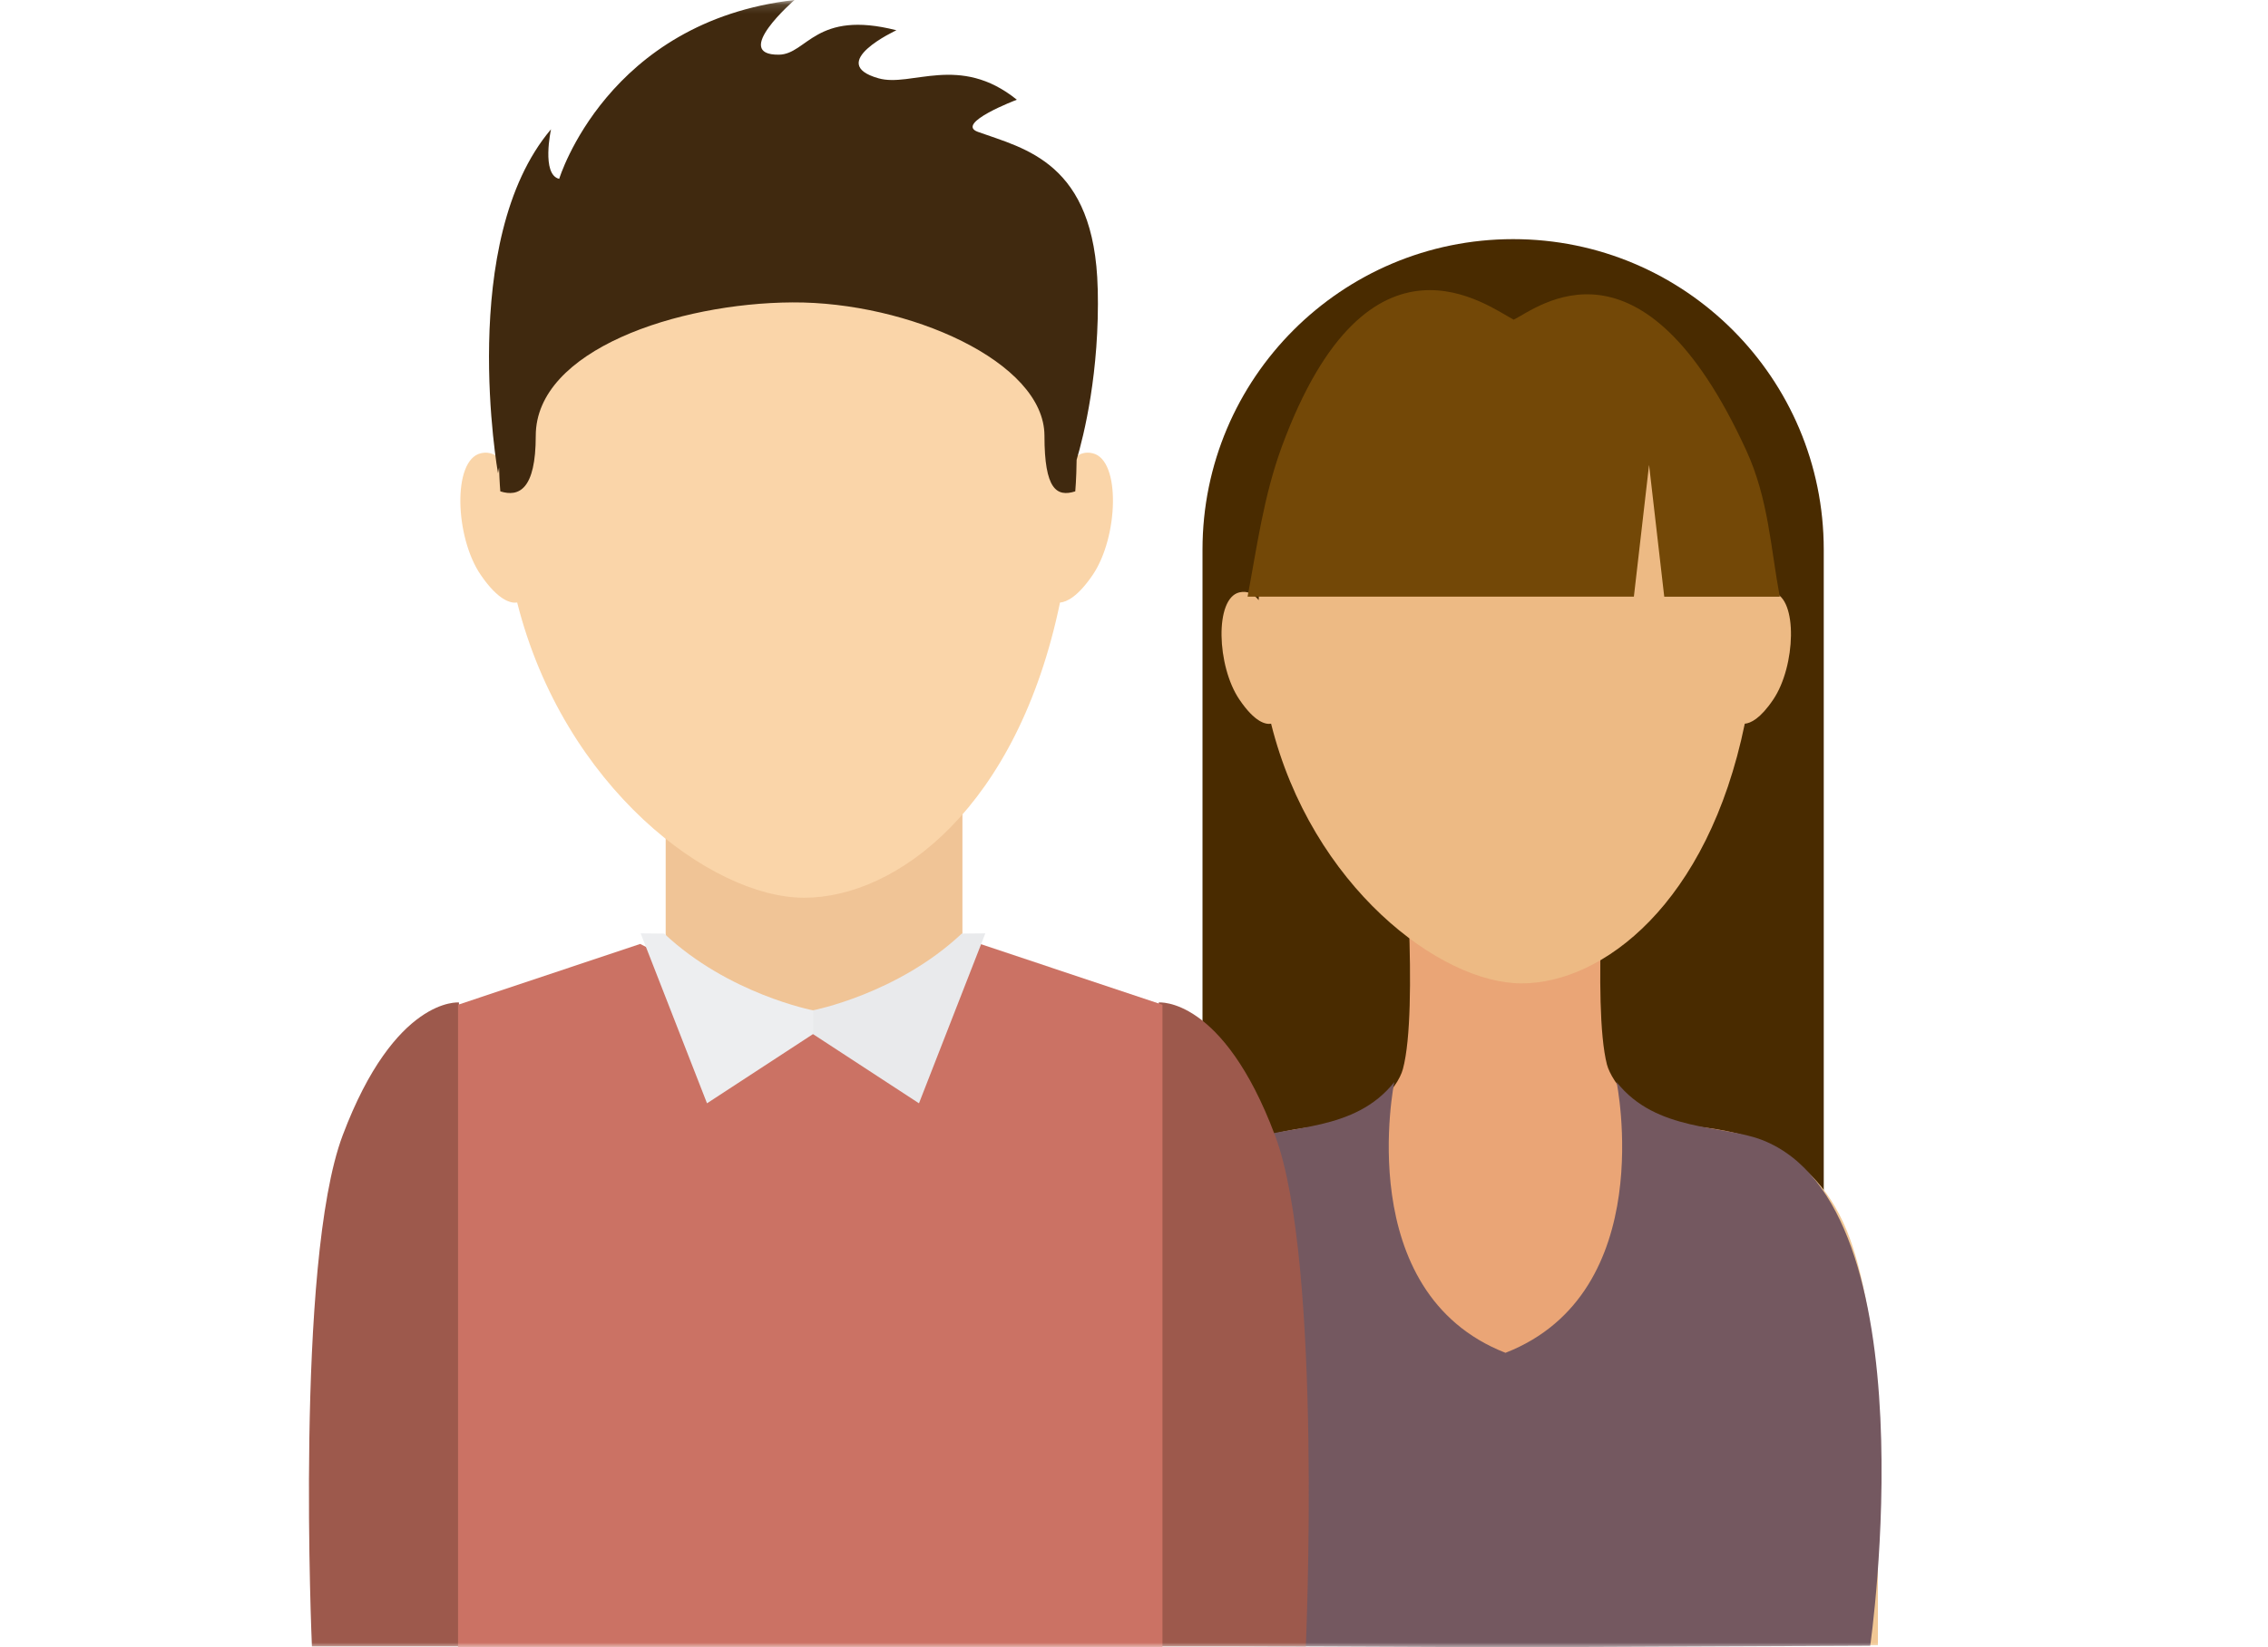
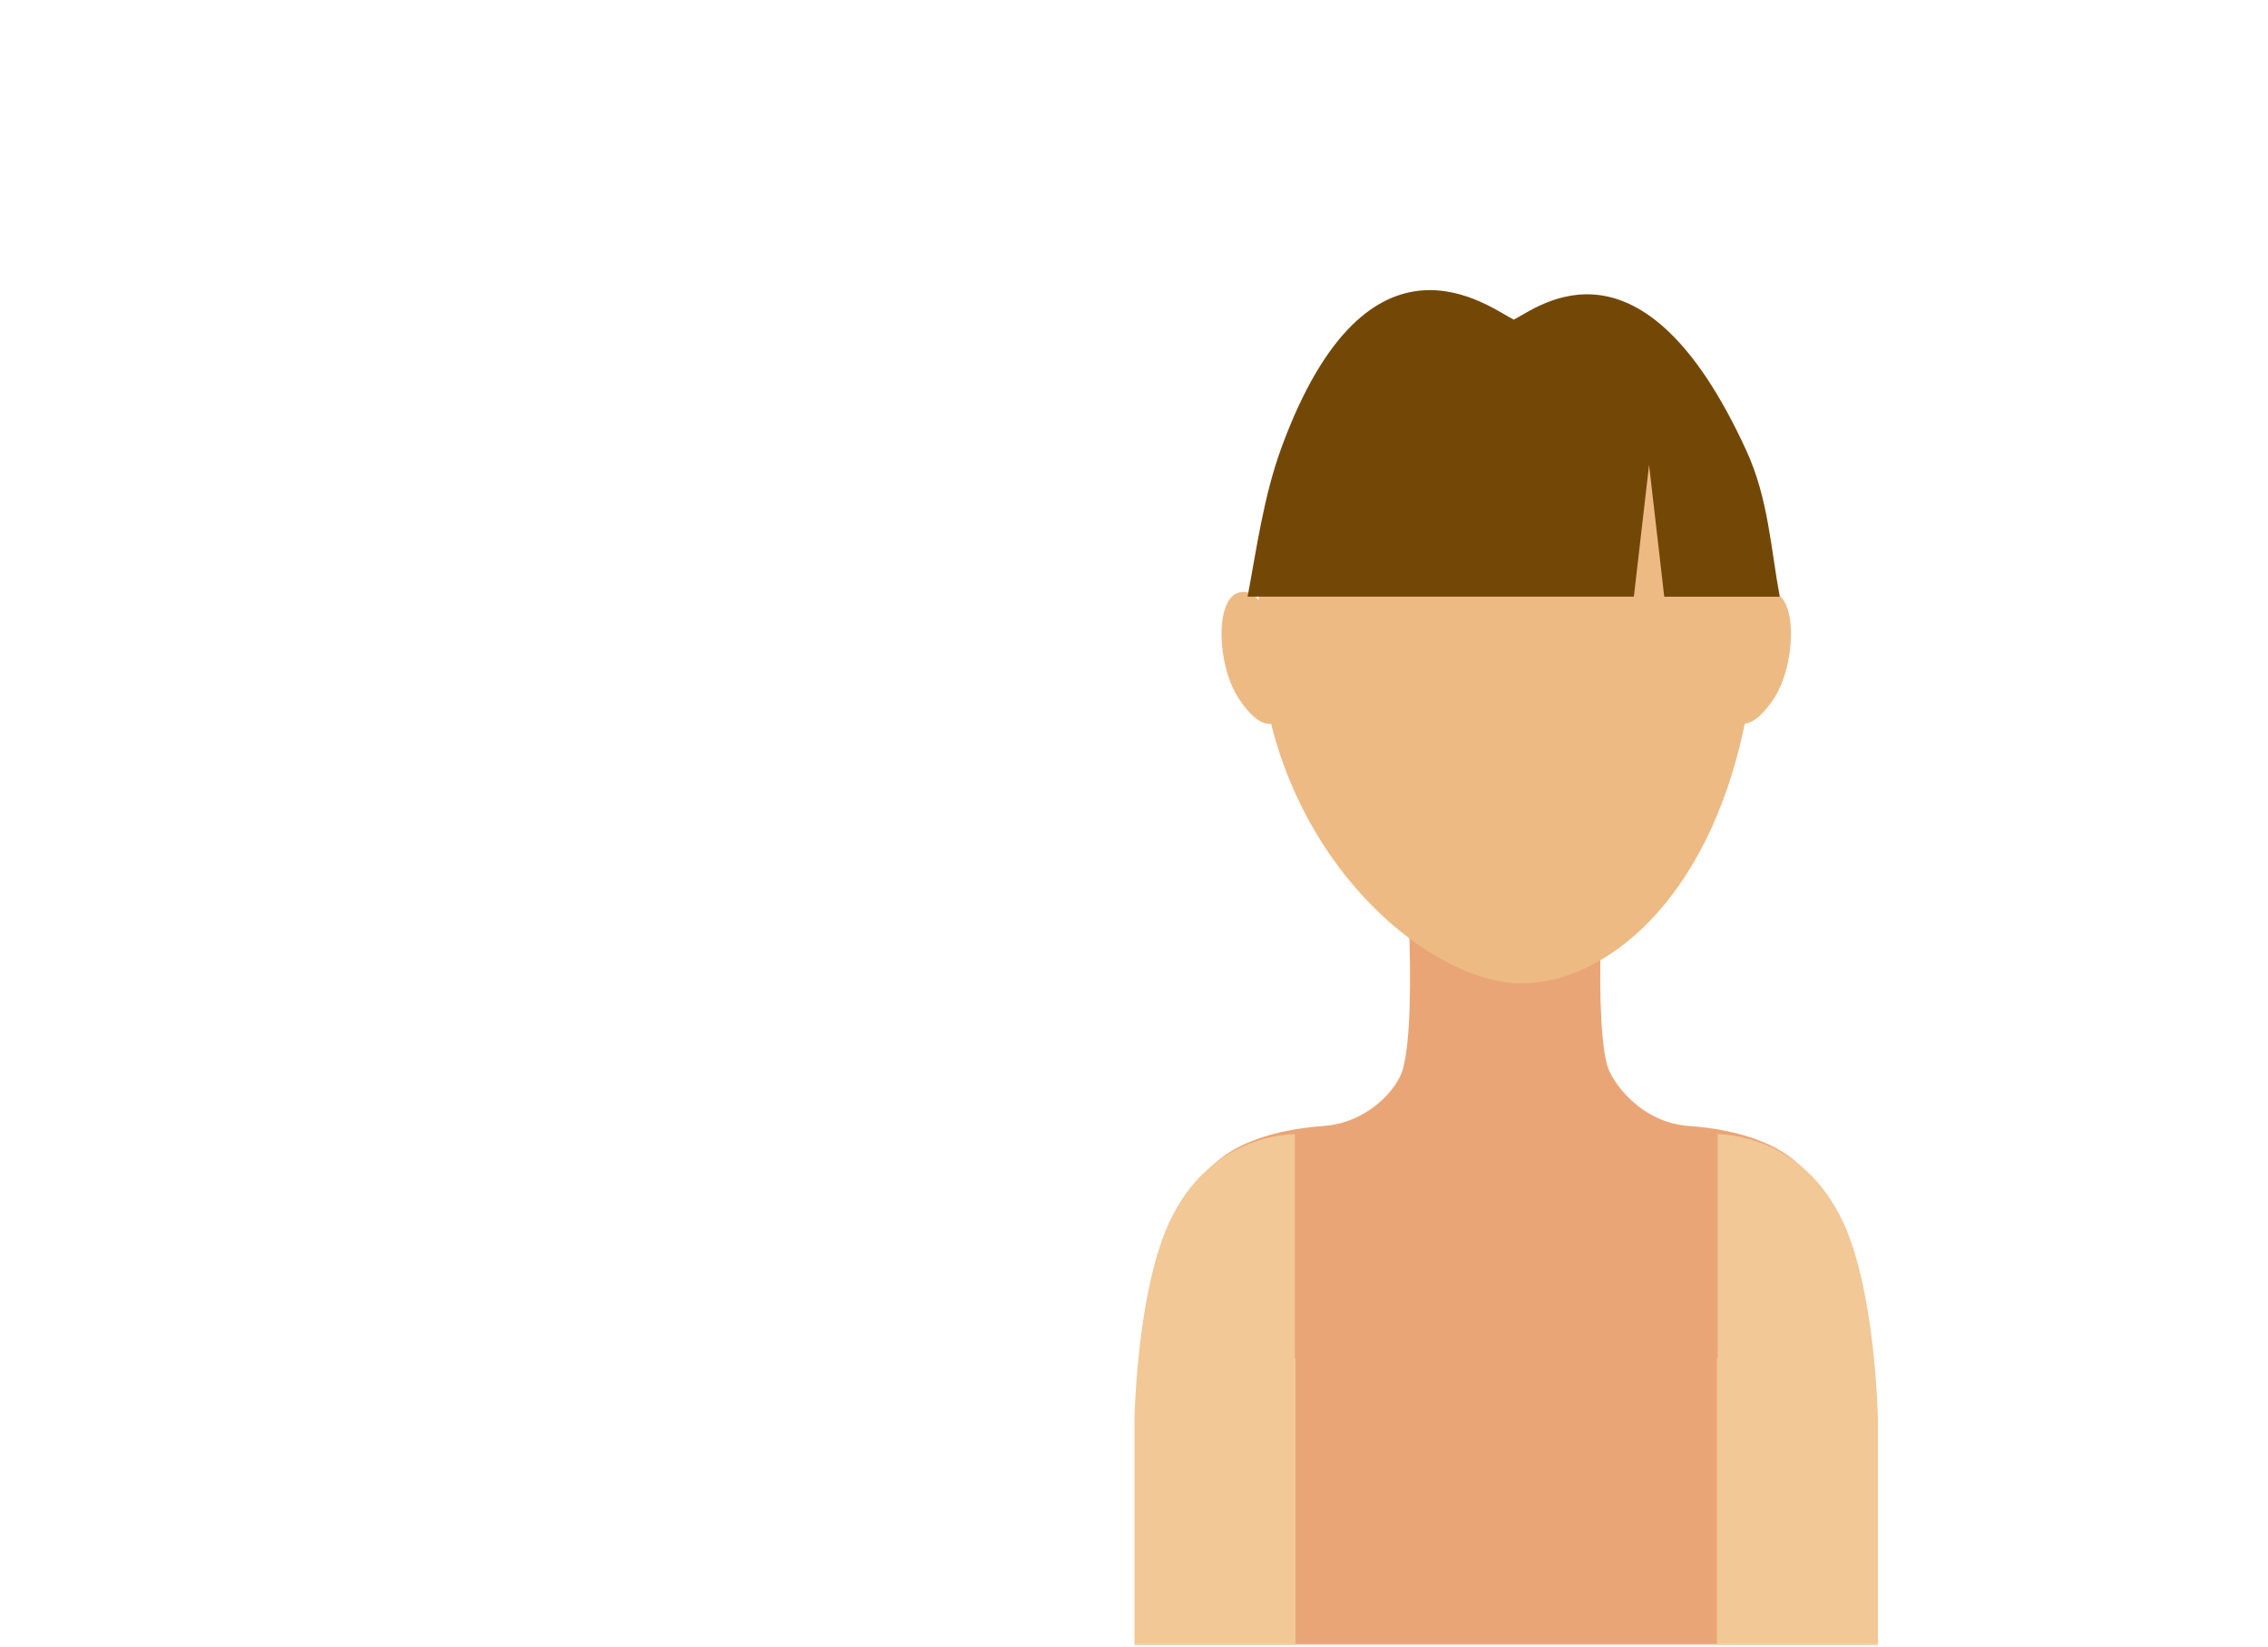
<svg xmlns="http://www.w3.org/2000/svg" width="245" height="178" viewBox="0 0 245 178" fill="none">
  <mask id="mask0_1927_10521" style="mask-type:alpha" maskUnits="userSpaceOnUse" x="0" y="0" width="245" height="178">
    <rect y="0.103" width="245" height="177.897" rx="16" fill="#D9D9D9" />
  </mask>
  <g mask="url(#mask0_1927_10521)">
    <g clip-path="url(#clip0_1927_10521)">
-       <path d="M197.01 131.12V59.39C197.01 40.86 181.99 25.84 163.46 25.84C144.93 25.84 129.9 40.86 129.9 59.39V131.12H197.01Z" fill="#492B00" />
      <path d="M196.91 177.72V132C196.91 123.64 186.9 121.97 182.47 121.67C177.2 121.31 174.06 116.85 173.59 115.03C171.96 108.69 173.59 88.82 173.59 88.82H151.55C151.55 88.82 153.28 109.07 151.55 115.51C150.97 117.66 147.76 121.34 142.95 121.67C138.51 121.97 128.51 123.65 128.51 132V177.72H196.91Z" fill="#EAA576" />
      <path d="M199.88 133.96C196.02 123.22 187.29 122.62 185.55 122.54V146.78H185.47V177.78H202.86V153.33C202.86 153.33 202.66 141.69 199.88 133.97V133.96Z" fill="#F1C896" />
      <path d="M125.54 133.96C129.4 123.22 138.13 122.62 139.88 122.54V146.78H139.95V177.78H122.55V153.33C122.55 153.33 122.76 141.69 125.54 133.97V133.96Z" fill="#F1C896" />
      <path d="M191.56 64.01C190.89 63.85 190.35 64.05 189.9 64.41C189.9 63.98 189.92 63.55 189.92 63.11C189.92 52.66 186.86 46.03 182.84 41.83C182.84 41.83 178.17 34.88 163.13 34.88C148.94 34.88 143.88 41.83 143.88 41.83C139.13 46.5 136.27 53.8 135.97 64.85C135.46 64.21 134.78 63.8 133.88 64.01C131.19 64.65 131.44 71.99 133.88 75.58C135.56 78.07 136.74 78.3 137.31 78.2C141.69 95.77 155.6 106.26 164.36 106.26C173.12 106.26 184.48 97.67 188.48 78.2C189.11 78.15 190.17 77.65 191.56 75.58C193.98 71.99 194.23 64.65 191.56 64.01Z" fill="#EDBA84" />
-       <path d="M190.37 123.19C186.16 121.53 178.9 122.35 174.63 116.92C174.63 116.92 179.31 139.66 162.63 146.18C145.95 139.66 150.62 116.92 150.62 116.92C146.34 122.35 139.08 121.53 134.87 123.19C116.42 130.47 123.23 177.83 123.23 177.83L162.5 178H162.75L202.03 177.83C202.03 177.83 208.84 130.47 190.38 123.19H190.37Z" fill="#745860" />
      <path d="M178.14 50.24L179.78 64.48H192.26C191.28 59.25 191.04 53.88 188.64 48.67C177.35 24.03 166.09 33.28 163.52 34.54C160.95 33.28 147.87 22.84 138.49 48.2C136.5 53.58 135.76 59.24 134.77 64.47H176.5L178.14 50.23V50.24Z" fill="#734807" />
    </g>
    <g clip-path="url(#clip1_1927_10521)">
      <path d="M87.935 77.178H71.911V101.038C71.911 101.038 78.554 114.155 87.935 114.155C97.316 114.155 103.966 101.77 103.966 101.77V77.172H87.935V77.178Z" fill="#F0C496" />
      <path d="M118.04 48.98C117.271 48.789 116.642 49.012 116.129 49.432C116.136 48.936 116.149 48.459 116.149 47.962C116.149 36.074 112.635 28.542 108.044 23.759H63.396C57.958 29.064 54.682 37.365 54.329 49.928C53.745 49.209 52.97 48.732 51.931 48.98C48.859 49.705 49.135 58.045 51.931 62.122C53.861 64.94 55.22 65.207 55.868 65.105C60.895 85.066 76.823 97.006 86.858 97.006C96.893 97.006 109.91 87.242 114.507 65.112C115.232 65.048 116.437 64.476 118.04 62.122C120.81 58.045 121.099 49.699 118.04 48.98Z" fill="#FAD5A9" />
      <path d="M118.579 31.194C118.258 17.518 110.666 16.068 105.639 14.249C103.093 13.333 109.845 10.775 109.845 10.775C103.638 5.769 98.445 9.472 94.899 8.46C89.134 6.832 96.835 3.27 96.835 3.27C88.095 1.03 87.191 5.865 84.145 5.909C78.939 5.967 85.826 0 85.826 0C65.576 2.309 60.408 19.325 60.408 19.325C58.458 18.873 59.523 13.969 59.523 13.969C49.334 25.997 53.797 51.142 53.797 51.142C53.797 51.142 53.835 50.907 53.912 50.513C53.957 52.116 54.047 53.095 54.047 53.095C56.06 53.731 57.875 52.892 57.875 47.09C57.875 37.81 73.232 32.746 85.595 32.676C98.111 32.6 112.827 39.088 112.827 47.09C112.827 52.885 114.142 53.731 116.155 53.095C116.155 53.095 116.277 51.791 116.302 49.686C117.078 47.071 118.797 40.221 118.585 31.194H118.579Z" fill="#40290F" />
      <path d="M125.177 108.322C125.177 108.322 132.089 107.666 137.732 122.685C142.907 136.418 141.06 177.911 141.06 177.911H124.933L125.177 108.322Z" fill="#9D594C" />
      <path d="M49.578 108.322C49.578 108.322 42.672 107.667 37.016 122.685C31.848 136.418 33.695 177.905 33.695 177.905H49.821L49.578 108.315V108.322Z" fill="#9D594C" />
      <path d="M49.481 177.999V108.569L69.154 101.998L87.73 111.451L105.889 101.998L125.574 108.569V177.999H49.481Z" fill="#CB7264" />
      <path d="M87.807 109.174C87.807 109.174 96.944 107.418 103.895 100.879L106.441 100.854L99.272 119.218L87.807 111.731V109.167V109.174Z" fill="#E9EAEC" />
-       <path d="M87.832 109.174C87.832 109.174 78.702 107.418 71.744 100.879L69.205 100.854L76.374 119.218L87.839 111.731V109.167L87.832 109.174Z" fill="#EDEEF0" />
    </g>
  </g>
  <defs>
    <clipPath id="clip0_1927_10521">
      <rect width="81.25" height="152.16" fill="white" transform="translate(122 25.84)" />
    </clipPath>
    <clipPath id="clip1_1927_10521">
-       <rect width="108" height="178" fill="white" transform="translate(33.374)" />
-     </clipPath>
+       </clipPath>
  </defs>
</svg>